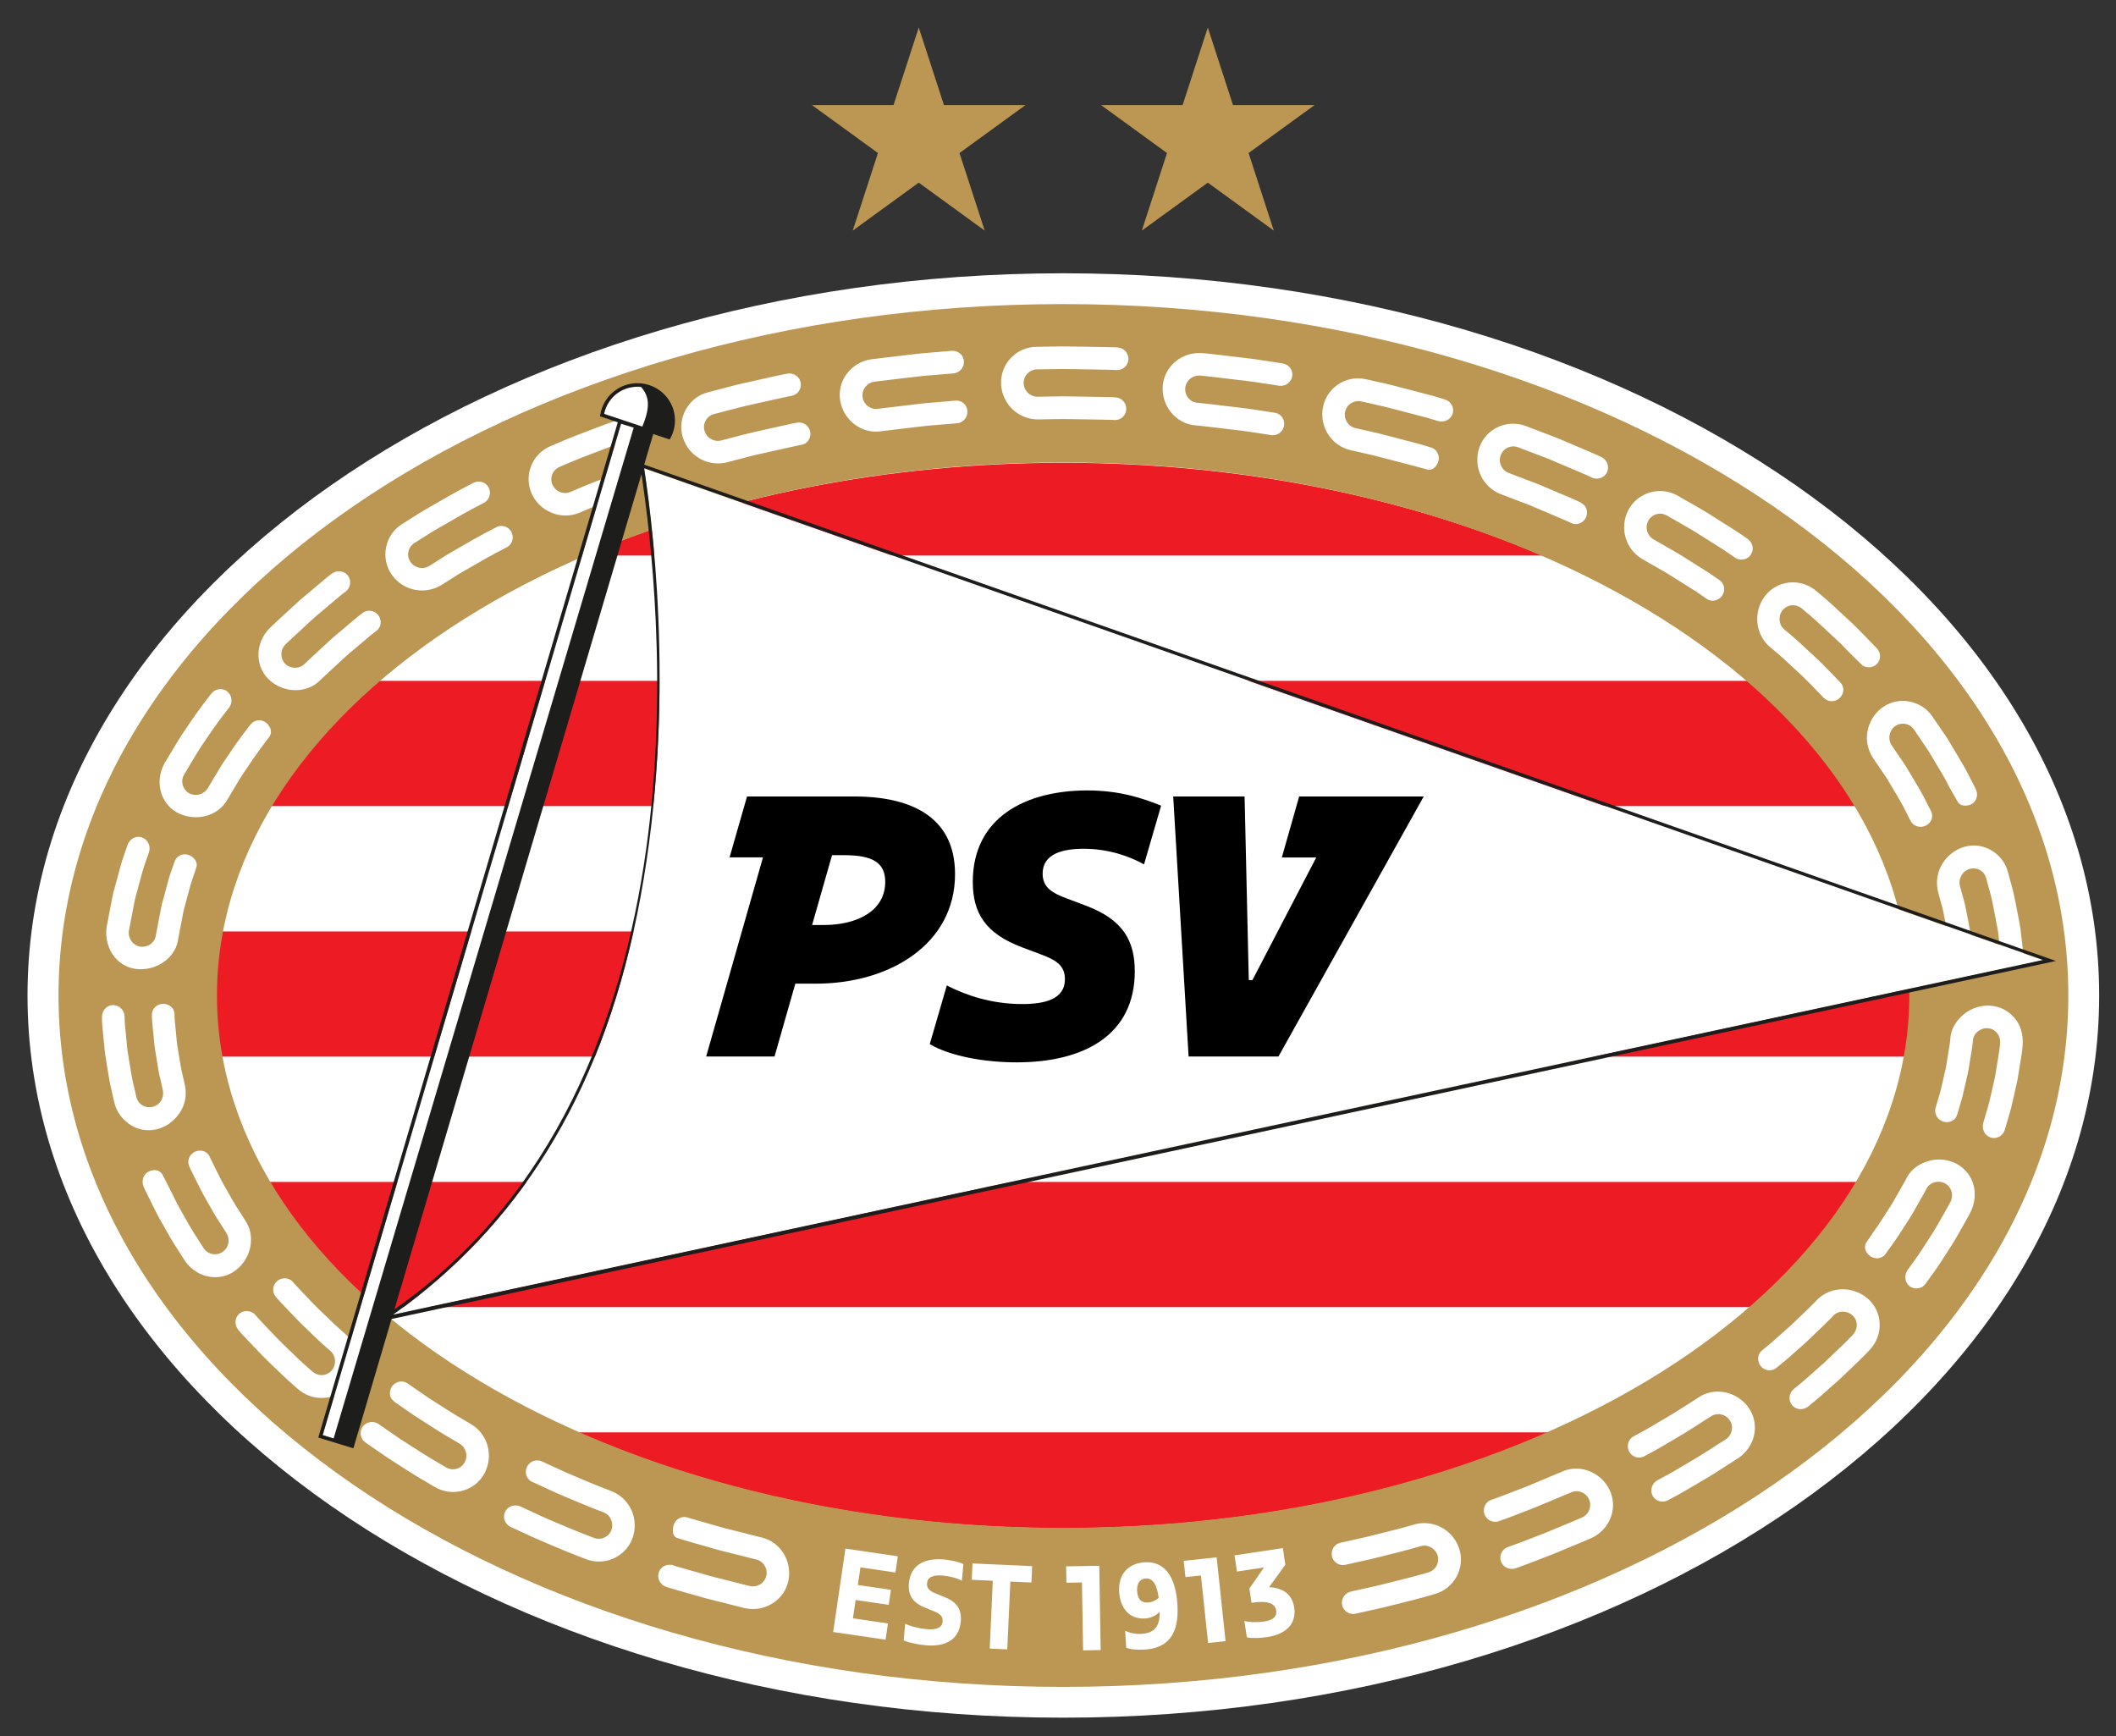
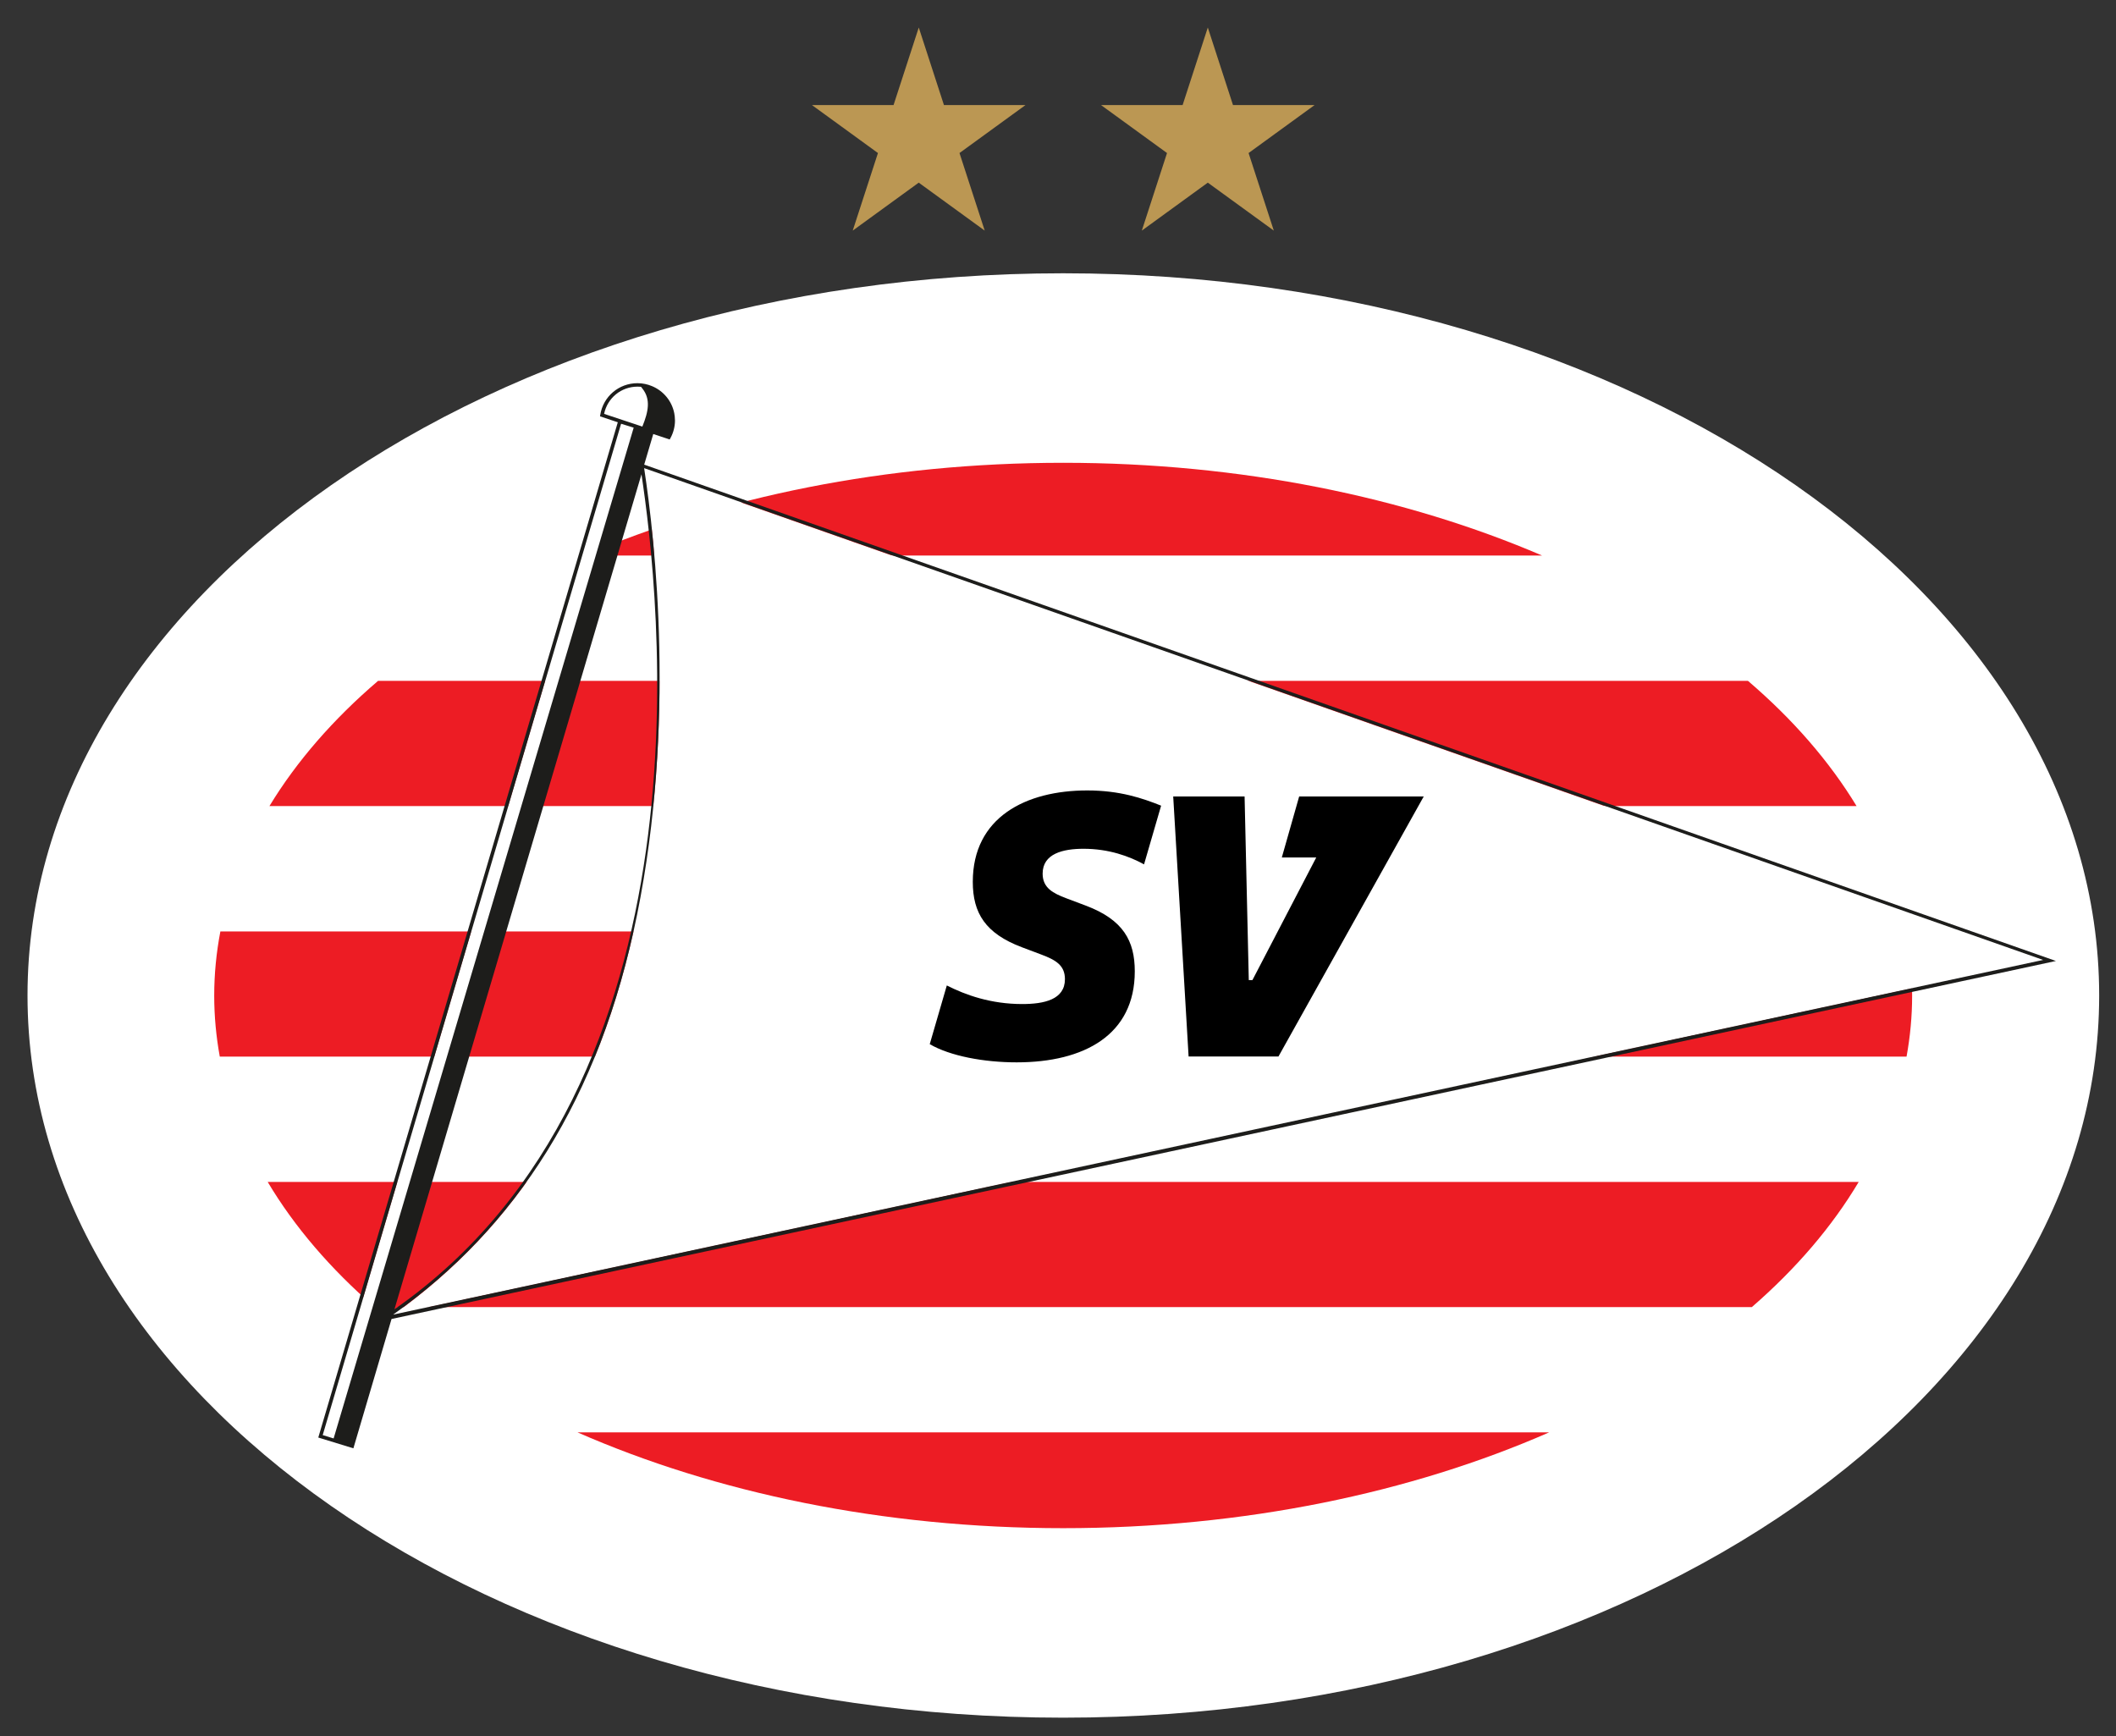
<svg xmlns="http://www.w3.org/2000/svg" width="80.13" height="65.75" version="1.1" viewBox="0 0 80.13 65.75" xml:space="preserve">
  <rect x="0" y="0" width="80.13" height="65.75" fill="#333333" stroke="none" />
  <style type="text/css">
	.st0{fill:#FFFFFF;}
	.st1{fill:#ED1C24;}
	.st2{fill:#BB9753;}
	.st3{fill:#1D1D1B;}
</style>
  <g transform="matrix(.106 0 0 .106 1.042 1.042)" stroke-width="9.472">
    <path class="st0" d="m369.9 603.8c-204 0-369.9-115.7-369.9-258 0-142.2 166-258 370-258 204.1 0 370.1 115.7 370.1 258s-166 258-370.1 258z" />
    <path class="st1" d="m370 155.5c-63.43 0-122.3 12.24-171 33.14h342.1c-48.7-20.9-107.6-33.14-171.1-33.14zm0 380.6c64.6 0 124.4-12.66 173.6-34.22h-347.1c49.17 21.56 109 34.22 173.5 34.22zm-246-78.98h5.16l0.88 1.67 2.38-1.67h483.6c15.73-13.66 28.63-28.67 38.18-44.72h-568.4c9.55 16.05 22.47 31.06 38.2 44.72zm547.1-134.2h-602.2c-1.44 7.52-2.2 15.18-2.2 22.95 0 7.36 0.69 14.62 1.99 21.77h602.6c1.3-7.15 1.99-14.41 1.99-21.78 0.01-7.77-0.75-15.42-2.19-22.94zm-56.37-89.51h-489.5c-15.94 13.64-29.05 28.66-38.8 44.72h567c-9.75-16.06-22.85-31.08-38.79-44.72z" />
-     <path class="st2" d="m11.08 345.8c0-136.4 160.7-247 358.9-247 198.2 0 359.1 110.6 359.1 247 0 136.3-160.8 247-359.1 247-198.2-0.01-358.9-110.6-358.9-247m358.9 190.2c167.1 0 302.3-85.23 302.3-190.3 0-105.1-135.2-190.3-302.3-190.3-166.9 0-302.3 85.23-302.3 190.4 0 105 135.4 190.2 302.3 190.2z" stroke-width="9.472" />
    <path class="st0" d="m130.6 459.9c43.74-31.16 73.75-76.8 87.17-143 13.76-67.88 6.48-133.3 2.49-159.4l499.8 175.7-587.2 126.2" />
    <path class="st0" d="m691 293c-3.17 1.18-5.79 3.52-7.39 6.57-1.46 2.81-1.83 6.02-1.05 9.28l1.06 3.91c0.58 1.79 1.01 4.12 1.48 6.59 0.13 0.67 0.25 1.34 0.39 2.01 0.1 0.59 0.22 1.17 0.34 1.75 0.2 1 0.39 1.95 0.52 2.87l0.94 8.11c0.31 1.98 2 3.43 4.03 3.43 0.09 0 0.18 0 0.27-0.01 1.15-0.07 2.26-0.63 2.97-1.51 0.64-0.78 0.91-1.73 0.78-2.67l-0.48-4.21c-0.13-1.1-0.27-2.36-0.43-3.71l-0.07-0.61c-0.14-1.02-0.35-2.1-0.56-3.13-0.12-0.59-0.24-1.19-0.34-1.79l-0.39-2.03c-0.51-2.66-0.98-5.17-1.6-7.11l-1.11-4.09c-0.32-1.19-0.14-2.48 0.51-3.65 0.59-1.14 1.6-1.98 2.82-2.37 1.23-0.4 2.62-0.27 3.76 0.32 1.13 0.63 1.95 1.7 2.31 3.03l1.19 4.41c0.66 2.1 1.18 4.83 1.73 7.73l0.39 2c0.11 0.64 0.24 1.27 0.36 1.9 0.23 1.16 0.45 2.26 0.59 3.33l1.06 9.18c0.34 2.32 2.16 4 4.33 3.85 1.08-0.06 2.11-0.6 2.82-1.47 0.73-0.89 1.05-2 0.89-3.13l-1.11-9.61c-0.15-1.17-0.4-2.4-0.63-3.58-0.13-0.64-0.26-1.29-0.37-1.95l-0.37-1.9c-0.6-3.13-1.16-6.09-1.86-8.36l-1.24-4.58c-0.85-3.49-3.25-6.48-6.58-8.2-3.12-1.61-6.68-1.83-9.96-0.6zm-415.5-151.9-0.56 0.06c-0.02 0-1.76 0.28-4.28 0.88l-9.32 2.09c-2.89 0.61-5.77 1.36-8.08 1.97l-5.42 1.42c-0.39 0.1-0.8 0.15-1.21 0.15-2.21 0-4.18-1.5-4.79-3.64-0.35-1.24-0.19-2.53 0.45-3.65 0.65-1.14 1.72-1.96 3.01-2.3l5.63-1.47c2.34-0.61 5.25-1.38 8.16-1.99 3.47-0.78 6.94-1.56 9.55-2.14 2.55-0.6 4.31-0.89 4.34-0.89 2.2-0.42 3.65-2.54 3.24-4.73-0.36-1.9-2.06-3.27-4.04-3.27-0.26 0-0.52 0.02-0.77 0.07-0.02 0-1.83 0.3-4.45 0.91l-9.69 2.18c-3.02 0.63-6.03 1.42-8.44 2.06l-5.6 1.47c-3.41 0.84-6.25 3-7.99 6.07-1.73 3.05-2.15 6.7-1.14 10 1.71 5.61 6.78 9.37 12.63 9.37 1.07 0 2.14-0.13 3.19-0.39l5.43-1.42c2.24-0.59 5.02-1.32 7.82-1.9l9.18-2.06c2.45-0.58 4.13-0.85 4.17-0.85 2.13-0.41 3.52-2.52 3.1-4.7-0.38-1.96-2.15-3.38-4.12-3.3zm-197.7 285.1-2.21-3.48c-1.46-2.16-3.21-5.25-4.58-7.73-1.34-2.23-2.51-4.62-3.45-6.53l-2-4.04c-0.3-0.58-0.43-0.94-0.45-0.99-0.58-1.35-1.95-2.21-3.51-2.21-0.57 0-1.14 0.12-1.67 0.34-2.04 0.87-3.02 3.2-2.19 5.17 0.01 0.02 0.16 0.44 0.5 1.12l2.04 4.12c1 2.04 2.25 4.58 3.67 6.97 1.42 2.57 3.25 5.8 4.8 8.1l2.29 3.6c1.44 2.29 0.88 5.18-1.3 6.73-0.81 0.57-1.77 0.88-2.78 0.88-1.67 0-3.18-0.82-4.05-2.2l-2.44-3.83c-1.66-2.47-3.68-6.05-5.06-8.54-1.52-2.56-2.85-5.28-3.93-7.46l-0.66-1.35c-0.61-1.22-2.64-5.14-2.64-5.14-1.16-1.84-3.17-1.77-4.66-1.14-1 0.42-1.76 1.24-2.14 2.29-0.38 1.04-0.34 2.2 0.1 3.23 0 0 0.17 0.47 0.56 1.23l2.22 4.51c1.12 2.28 2.51 5.11 4.09 7.76 2.25 4.06 3.93 6.89 5.28 8.91l2.53 3.96c2.53 3.73 6.61 5.96 10.89 5.96 2.71 0 5.28-0.88 7.42-2.55 5.57-4.28 7.05-12.23 3.33-17.69zm-30.6-32.9c3.14-1.05 5.84-3.28 7.61-6.29 1.61-2.7 2.1-5.9 1.4-9.24l-0.89-3.95c-0.44-1.65-0.77-3.75-1.12-5.98-0.14-0.88-0.28-1.79-0.44-2.7-0.39-2.01-0.56-4.08-0.71-5.91-0.09-1.03-0.17-2-0.28-2.85-0.28-2.33-0.25-3.93-0.25-3.95l-0.05-0.5c-0.3-1.8-1.98-3.15-4.1-3.15-1.1 0.02-2.12 0.46-2.86 1.25-0.72 0.75-1.09 1.73-1.06 2.73 0 0.07-0.03 1.76 0.27 4.29 0.11 0.88 0.2 1.88 0.29 2.94 0.16 1.95 0.35 4.16 0.76 6.34 0.16 0.92 0.3 1.84 0.44 2.74 0.38 2.4 0.73 4.66 1.21 6.46l0.93 4.12c0.53 2.68-0.94 5.16-3.5 5.9-0.42 0.12-0.85 0.18-1.29 0.18-2.28 0-4.25-1.57-4.7-3.74l-1.01-4.46c-0.51-1.96-0.91-4.46-1.33-7.12-0.14-0.89-0.28-1.79-0.44-2.7-0.44-2.34-0.64-4.73-0.82-6.84-0.1-1.11-0.19-2.15-0.3-3.08-0.31-2.65-0.29-4.46-0.29-4.51-0.08-2.27-1.88-4.05-4.17-4.05-1.02 0.02-1.98 0.45-2.71 1.21-0.8 0.84-1.23 2.01-1.2 3.2 0 0.08-0.02 1.97 0.31 4.82 0.11 0.95 0.21 2.01 0.3 3.13 0.2 2.25 0.42 4.8 0.88 7.31 0.15 0.91 0.29 1.81 0.43 2.7 0.45 2.84 0.88 5.53 1.42 7.64l1.05 4.64c0.73 3.44 3.02 6.52 6.26 8.44 1.79 1.06 3.85 1.61 5.95 1.61 1.38 0.02 2.72-0.2 4.01-0.63zm161.5 129.6c-0.06-0.02-6.44-2.42-12.6-5.12-3.23-1.32-6.41-2.79-8.52-3.78l-3.86-1.78c-0.51-0.23-1.05-0.34-1.61-0.34-1.55 0-2.99 0.91-3.67 2.31-0.49 1-0.55 2.12-0.18 3.15 0.28 0.77 0.78 1.42 1.43 1.87l-0.04 0.04 4.56 2.1c2.14 1 5.38 2.5 8.72 3.87 6.29 2.75 12.81 5.21 12.87 5.23 2.47 0.95 3.72 3.79 2.79 6.32-0.69 1.87-2.5 3.12-4.52 3.12-0.61 0-1.22-0.11-1.8-0.34-0.07-0.03-6.74-2.54-13.2-5.36-3.39-1.39-6.73-2.93-8.95-3.97l-4.05-1.87c-0.55-0.25-1.14-0.37-1.75-0.37-1.59 0-3.01 0.87-3.69 2.26-0.47 0.97-0.53 2.07-0.16 3.1 0.37 1.04 1.14 1.86 2.15 2.32l4.12 1.91c3.5 1.64 6.5 2.97 9.15 4.06 6.59 2.88 13.4 5.45 13.46 5.47 1.54 0.61 3.14 0.92 4.77 0.92 5.46 0 10.31-3.43 12.07-8.55 2.32-6.68-0.98-13.95-7.49-16.57zm53.47 16.51-13.24-3.35-9.04-2.57c-2.43-0.66-4.05-1.2-4.08-1.21-0.37-0.12-0.76-0.17-1.15-0.17-1.74 0-3.27 1.14-3.81 2.84-0.48 1.5-0.53 3.89 0.98 4.53l1.6 0.53c0.02 0.01 1.69 0.56 4.18 1.25l9.2 2.62c6.74 1.71 13.47 3.41 13.49 3.41 2.59 0.58 4.22 3.18 3.64 5.81-0.49 2.21-2.51 3.81-4.8 3.81-0.36 0-0.73-0.04-1.08-0.12l-13.79-3.49-9.42-2.68c-2.53-0.69-4.23-1.25-4.24-1.26l-0.64-0.21v0.06c-0.2-0.03-0.4-0.04-0.61-0.04-1.78 0-3.33 1.13-3.86 2.82-0.67 2.11 0.55 4.4 2.72 5.1 0.02 0.01 1.76 0.58 4.36 1.3 2.61 0.74 6.09 1.73 9.58 2.72l14.03 3.55c0.98 0.22 1.98 0.33 2.97 0.33 6.15 0 11.48-4.27 12.67-10.15 1.43-7.02-2.92-13.93-9.66-15.43zm-103.7-40.46-3.65-2.16c-2.17-1.23-4.96-3.02-7.87-4.89-2.8-1.75-5.61-3.61-7.7-5.12l-3.47-2.4c-0.65-0.44-1.42-0.67-2.21-0.67-1.3 0-2.54 0.64-3.31 1.69-0.65 0.89-0.92 2.01-0.74 3.08 0.1 0.59 0.33 1.14 0.68 1.61l0.91 0.88s1.42 0.99 3.55 2.46c2.11 1.52 5.01 3.44 7.93 5.27 2.85 1.84 5.82 3.74 8.09 5.03l3.72 2.2c2.27 1.37 3.06 4.36 1.78 6.66-0.85 1.53-2.46 2.48-4.21 2.48-0.87 0-1.72-0.24-2.47-0.7l-3.85-2.28c-2.37-1.35-5.54-3.38-8.33-5.18-3-1.88-5.98-3.85-8.18-5.43l-3.8-2.64h-0.01c-0.69-0.43-1.48-0.66-2.29-0.66-1.32 0-2.52 0.6-3.28 1.64-0.64 0.88-0.89 1.95-0.7 3.02 0.19 1.1 0.81 2.05 1.73 2.68l3.76 2.61c2.31 1.65 5.37 3.68 8.4 5.58 3 1.93 6.13 3.94 8.55 5.31 2.36 1.4 3.93 2.32 3.93 2.32 2.01 1.19 4.29 1.82 6.6 1.82 4.76 0 9.07-2.58 11.25-6.72 3.29-6.24 1.18-13.94-4.81-17.49zm498.8-247.1c-0.49 3.13 0.23 6.32 2.11 9.23l4.67 6.85 2.47 4.14c1.56 2.58 3.33 5.51 4.4 7.8l1.86 3.63c0.65 1.26 2 2.04 3.52 2.04 0.64 0 1.25-0.14 1.83-0.41 1-0.47 1.74-1.27 2.09-2.28 0.34-0.97 0.27-2.02-0.21-2.96l-1.94-3.77c-1.1-2.32-2.82-5.21-4.64-8.2l-2.58-4.33-4.87-7.14c-1.46-2.23-0.96-5.22 1.13-6.79 0.84-0.63 1.84-0.96 2.89-0.96 1.6 0 3.07 0.79 3.94 2.11l5.13 7.54 2.73 4.57c1.83 3.01 3.71 6.16 4.88 8.64l2.99 5.23c0.86 1.35 3.09 1.47 4.59 0.77 0.94-0.44 1.65-1.23 1.99-2.21 0.37-1.07 0.27-2.29-0.26-3.35l-2.15-4.18c-1.25-2.63-3.21-5.91-5.11-9.06-0.96-1.61-1.93-3.21-2.84-4.74l-5.33-7.83c-1.91-2.92-5.12-4.93-8.81-5.5-3.43-0.51-6.88 0.42-9.6 2.6-2.62 2.11-4.37 5.16-4.88 8.56zm-516.3-50.75c2.42 0 4.8-0.67 6.89-1.93l3.58-2.26c2.24-1.48 5.43-3.31 7.97-4.74 5.73-3.41 11.78-6.48 11.84-6.51l0.27-0.14v-0.02c1.71-1.07 2.32-3.36 1.36-5.24-0.69-1.36-2.06-2.21-3.57-2.21-0.63 0-1.24 0.15-1.8 0.44-0.06 0.03-6.26 3.18-12.15 6.68-2.58 1.46-5.85 3.33-8.19 4.88l-3.65 2.31c-0.76 0.48-1.64 0.73-2.55 0.73-1.7 0-3.27-0.84-4.21-2.25-0.71-1.07-0.95-2.34-0.69-3.59 0.27-1.29 1.06-2.4 2.2-3.12l3.79-2.39c2.46-1.62 5.98-3.64 8.43-5.02 6.06-3.6 12.42-6.84 12.49-6.87l0.27-0.15c1.8-1.11 2.48-3.44 1.52-5.33-0.68-1.33-2.05-2.16-3.58-2.16-0.67 0-1.34 0.16-1.95 0.48-0.06 0.03-6.58 3.35-12.79 7.04-2.73 1.54-6.18 3.52-8.65 5.15l-3.86 2.44c-3.04 1.85-5.11 4.8-5.83 8.3-0.71 3.45 0.02 7.04 2.01 9.85 2.53 3.57 6.49 5.63 10.85 5.63zm-101.3 135.3c0.24 0.01 0.49 0.02 0.73 0.02 6.86 0 12.77-4.82 13.44-10.92l0.76-3.94c0.18-0.79 0.34-1.68 0.51-2.63 0.33-1.86 0.71-3.96 1.35-6.01 0.34-1.17 0.65-2.35 0.94-3.49 0.49-1.86 0.95-3.62 1.45-5.03l1.5-4.46c0.52-1.78-0.85-3.6-2.69-4.3-0.47-0.18-0.96-0.27-1.46-0.27-1.64 0-3.1 1.02-3.64 2.54l-1.4 4.01c-0.55 1.54-1.05 3.45-1.58 5.47-0.3 1.16-0.62 2.35-0.95 3.53-0.69 2.22-1.1 4.49-1.46 6.5-0.17 0.95-0.33 1.85-0.51 2.66l-0.81 4.2c-0.29 2.52-2.68 4.37-5.38 4.09-1.25-0.14-2.39-0.77-3.19-1.78-0.85-1.08-1.24-2.44-1.08-3.8l0.85-4.46c0.19-0.86 0.36-1.82 0.55-2.83 0.39-2.14 0.84-4.57 1.56-6.92 0.34-1.22 0.67-2.44 0.98-3.63 0.59-2.22 1.14-4.31 1.73-5.97l1.5-4.29c0.75-2.15-0.33-4.54-2.4-5.32-0.43-0.16-0.88-0.25-1.34-0.25-1.71 0-3.28 1.16-3.89 2.9l-1.56 4.48c-0.63 1.79-1.22 4.02-1.84 6.38-0.32 1.22-0.65 2.47-1 3.7-0.77 2.52-1.24 5.1-1.66 7.38-0.19 1.04-0.37 2.01-0.56 2.9l-0.9 4.72c-0.46 3.95 0.64 7.83 3.01 10.64 2.12 2.51 5.12 4.01 8.44 4.18zm46.87-103.2c2.54 2.28 5.82 3.53 9.22 3.53 3.46 0 6.61-1.29 8.85-3.62 0.05-0.05 4.91-4.63 9.78-9.06l7.06-5.94c1.85-1.61 3.22-2.58 3.25-2.6 1.69-1.3 1.97-3.79 0.62-5.55-0.78-1.02-1.95-1.6-3.23-1.6-0.87 0-1.69 0.27-2.37 0.79-0.06 0.04-1.46 1.03-3.39 2.72l-7.26 6.12c-5.04 4.58-10.05 9.31-10.11 9.37-1.76 1.82-4.94 1.83-6.81 0.02-0.92-0.88-1.44-2.09-1.46-3.38-0.02-1.35 0.49-2.63 1.43-3.6 0.05-0.05 5.28-5 10.52-9.75l7.55-6.36c1.99-1.73 3.44-2.76 3.46-2.77l0.2-0.15v-0.02c1.62-1.4 1.91-3.84 0.61-5.54-0.75-0.98-1.91-1.55-3.19-1.55-0.94 0-1.84 0.31-2.59 0.88-0.06 0.04-1.54 1.09-3.62 2.9l-7.76 6.53c-5.41 4.9-10.79 10-10.86 10.06-2.66 2.75-4.06 6.27-3.93 9.91 0.11 3.35 1.54 6.43 4.03 8.66zm-32.33 47.62c1.88 0.86 3.87 1.3 5.92 1.3 4.83 0 9.18-2.46 11.35-6.41l2.6-4.37c1.17-1.97 2.62-4.43 4.31-6.76 3.53-5.43 8.16-11.42 8.16-11.42 0.95-1.68 0.2-3.57-1.27-4.76-0.72-0.59-1.62-0.91-2.53-0.91-1.2 0-2.31 0.54-3.04 1.48-0.04 0.05-4.36 5.43-8.04 11.1-1.79 2.48-3.34 5.09-4.58 7.19l-2.65 4.44c-1.34 2.23-4.25 3.11-6.57 1.91-1.16-0.6-2.04-1.69-2.41-2.99-0.36-1.28-0.2-2.59 0.47-3.7l2.76-4.64c1.32-2.23 2.96-5 4.85-7.63 3.89-5.98 8.4-11.6 8.44-11.66l0.27-0.34-0.02-0.02c1.09-1.76 0.75-4.12-0.86-5.43-0.69-0.56-1.53-0.85-2.42-0.85-1.29 0-2.51 0.61-3.33 1.67-0.05 0.06-4.73 5.91-8.78 12.13-1.99 2.78-3.73 5.71-5.12 8.06l-2.82 4.74c-1.83 3.33-2.22 7.22-1.07 10.69 1.08 3.23 3.34 5.79 6.38 7.18zm56.29 183.2c-1.16-1.05-2.53-2.38-3.97-3.78-0.86-0.83-1.75-1.7-2.65-2.55-1.57-1.51-3.06-3.1-4.39-4.51-0.7-0.75-1.36-1.45-1.96-2.07-1.71-1.74-2.76-3.02-2.78-3.04-1.33-1.53-3.94-1.65-5.57-0.25-1.68 1.45-1.9 3.97-0.48 5.61 0.04 0.05 1.12 1.37 2.92 3.2 0.63 0.64 1.31 1.37 2.04 2.15 1.37 1.45 2.91 3.1 4.54 4.67 0.92 0.88 1.83 1.76 2.71 2.61 1.5 1.45 2.92 2.83 4.14 3.94l3.22 2.85c1.96 1.74 2.15 4.84 0.41 6.9-0.9 1.06-2.21 1.67-3.61 1.67-1.2 0-2.36-0.45-3.28-1.26l-3.36-2.97c-1.29-1.18-2.82-2.66-4.45-4.24-0.88-0.85-1.78-1.72-2.68-2.58-1.69-1.64-3.32-3.37-4.75-4.89-0.75-0.8-1.46-1.55-2.11-2.21-1.85-1.9-2.99-3.28-3.01-3.31-0.79-0.91-1.94-1.43-3.14-1.43-0.96 0-1.89 0.34-2.62 0.96-0.79 0.68-1.27 1.63-1.35 2.69-0.08 1.08 0.25 2.14 0.94 3.01l0.11 0.14c0.01 0.02 1.22 1.48 3.15 3.46 0.65 0.67 1.37 1.43 2.14 2.25 1.49 1.59 3.19 3.39 4.95 5.1 0.91 0.87 1.81 1.74 2.69 2.59 1.7 1.65 3.31 3.2 4.67 4.44l3.45 3.05c2.38 2.17 5.45 3.37 8.64 3.37 3.9 0 7.5-1.72 9.87-4.72 4.34-5.47 3.76-13.4-1.32-18.06zm511.9-242.8 3.2 2.69c1.2 1.02 2.59 2.33 4.07 3.71 0.87 0.82 1.77 1.66 2.69 2.5 2.21 1.96 4.26 4.09 5.9 5.79l3.5 3.61c0.75 0.74 1.75 1.14 2.81 1.14 1.02 0 2.01-0.38 2.77-1.08 0.83-0.75 1.33-1.81 1.36-2.9 0.03-1.03-0.35-2-1.07-2.72l-3.47-3.58c-1.74-1.81-3.91-4.06-6.27-6.17-0.94-0.86-1.88-1.74-2.78-2.58-1.52-1.43-2.96-2.77-4.21-3.84l-3.3-2.77c-2.01-1.69-2.27-4.78-0.58-6.88 0.9-1.11 2.25-1.75 3.69-1.75 1.16 0 2.3 0.42 3.2 1.18l3.43 2.89c1.3 1.11 2.83 2.54 4.45 4.06 0.91 0.85 1.85 1.74 2.81 2.61 2.43 2.16 4.68 4.5 6.48 6.38l4.49 4.42c1.55 0.95 3.65 0.81 4.95-0.38 0.81-0.73 1.27-1.73 1.3-2.83 0.03-1.12-0.39-2.19-1.19-2.99l-3.71-3.83c-1.89-1.96-4.23-4.39-6.77-6.66-0.94-0.87-1.88-1.75-2.79-2.6-1.71-1.6-3.32-3.1-4.7-4.28l-3.51-2.96c-2.37-2.06-5.38-3.19-8.46-3.19-3.98 0-7.64 1.8-10.02 4.94-4.22 5.62-3.47 13.54 1.73 18.07zm-18.56 266.1c-2.52 0-4.93 0.74-6.94 2.12l-3.55 2.27c-0.66 0.41-1.37 0.87-2.14 1.36-1.73 1.12-3.7 2.38-5.73 3.54-1.12 0.65-2.24 1.31-3.31 1.95-1.72 1.02-3.34 1.98-4.71 2.73l-3.73 2.02c-1.88 1.03-2.56 3.47-1.52 5.43 0.7 1.32 2.05 2.15 3.53 2.15 0.65 0 1.29-0.16 1.86-0.47l3.8-2.06c1.46-0.8 3.19-1.83 5.02-2.91 1.05-0.62 2.12-1.26 3.2-1.89 2.12-1.21 4.16-2.52 5.95-3.67 0.76-0.49 1.48-0.95 2.14-1.37l3.65-2.34c0.79-0.54 1.72-0.82 2.68-0.82 1.61 0 3.12 0.79 4.04 2.13 0.74 1.06 1.01 2.35 0.77 3.64-0.25 1.31-0.99 2.45-2.09 3.19 0 0-1.51 0.96-3.76 2.41-0.69 0.43-1.43 0.91-2.22 1.42-1.85 1.19-3.94 2.54-6.11 3.77-1.07 0.63-2.14 1.26-3.18 1.88-1.94 1.15-3.77 2.24-5.3 3.07l-4.18 2.27v0.01c-1.78 1.14-2.43 3.49-1.44 5.36 0.69 1.3 2.04 2.1 3.54 2.1 0.7 0 1.4-0.18 2.02-0.52l4.01-2.18c1.57-0.86 3.45-1.98 5.45-3.16 1.05-0.63 2.14-1.27 3.23-1.9 2.27-1.29 4.45-2.7 6.38-3.94 0.77-0.5 1.5-0.96 2.17-1.39l3.86-2.47c3.08-2.12 5.11-5.25 5.71-8.8 0.56-3.35-0.23-6.69-2.23-9.41-2.55-3.45-6.61-5.52-10.87-5.52zm-26.9-297.4 3.67 2.1c0.49 0.28 1.02 0.58 1.57 0.9 1.97 1.13 4.21 2.4 6.4 3.84 2.86 1.8 5.71 3.6 7.84 4.94l3.47 2.39c0.63 0.44 1.38 0.67 2.15 0.67 1.32 0 2.57-0.66 3.35-1.77 0.62-0.89 0.87-1.97 0.68-3.03-0.18-1.04-0.76-1.94-1.62-2.55l-3.57-2.46-8.03-5.07c-2.28-1.49-4.59-2.82-6.64-3.98l-5.31-3.04c-2.32-1.37-3.15-4.28-1.89-6.64 0.84-1.57 2.47-2.55 4.25-2.55 0.84 0 1.67 0.23 2.4 0.66l5.5 3.15c2.09 1.2 4.47 2.55 6.8 4.08l8.3 5.24 3.81 2.63h0.01c0.67 0.43 1.43 0.65 2.22 0.65 1.33 0 2.57-0.64 3.32-1.71 0.6-0.86 0.83-1.91 0.65-2.96-0.2-1.11-0.82-2.08-1.77-2.73l-3.79-2.61-8.49-5.36c-2.45-1.61-5.04-3.08-7.12-4.26l-5.49-3.15c-1.95-1.12-4.16-1.71-6.39-1.71-4.79 0-9.26 2.72-11.38 6.92-3.18 6.29-0.94 13.94 5.1 17.41zm-23.72 324.9c-1.78 0-3.5 0.37-5.08 1.11 0 0-6.27 2.64-12.54 5.26l-8.74 3.37c-2.34 0.9-3.97 1.43-3.99 1.44-2.04 0.72-3.1 3.01-2.37 5.11 0.64 1.83 2.55 2.97 4.45 2.66v0.05l0.64-0.21c0.02-0.01 1.7-0.55 4.11-1.48l8.04-3.09 13.69-5.71c0.62-0.29 1.29-0.43 1.97-0.43 1.89 0 3.63 1.12 4.43 2.86 0.54 1.17 0.59 2.48 0.14 3.7-0.46 1.25-1.39 2.25-2.6 2.81-0.06 0.03-6.62 2.85-13.14 5.51l-9.15 3.53c-2.45 0.94-4.15 1.49-4.17 1.5-2.12 0.75-3.25 3.06-2.52 5.16 0.56 1.61 2.1 2.68 3.85 2.68 0.47 0 0.94-0.08 1.38-0.23 0.02-0.01 1.77-0.57 4.29-1.55l9.31-3.59c6.65-2.71 13.33-5.59 13.41-5.62 3.36-1.55 5.87-4.26 7.07-7.64 1.13-3.2 0.94-6.64-0.55-9.68-2.25-4.57-6.93-7.52-11.93-7.52zm147.5-165.4h-0.37c-3.25 0-6.4 1.18-8.89 3.31-1.89 1.67-4.2 4.44-4.5 8.18 0 0.02-0.09 1.61-0.52 3.92-0.16 0.85-0.3 1.8-0.45 2.82-0.27 1.82-0.57 3.88-1.1 5.88-0.19 0.82-0.37 1.64-0.55 2.44-0.51 2.29-1 4.45-1.56 6.15l-1.32 4.5h0.07c-0.17 1.81 0.96 3.58 2.8 4.21 0.44 0.15 0.89 0.22 1.35 0.22 1.77 0 3.25-1.08 3.69-2.67l1.19-4.06c0.61-1.84 1.13-4.16 1.68-6.62 0.18-0.82 0.37-1.65 0.56-2.46 0.56-2.16 0.89-4.37 1.18-6.32 0.15-1.04 0.3-2.02 0.47-2.89 0.46-2.51 0.55-4.19 0.55-4.24 0.25-2.53 2.67-4.49 5.33-4.3 1.26 0.09 2.4 0.67 3.22 1.65 0.88 1.04 1.28 2.38 1.15 3.79 0 0.02-0.11 1.83-0.58 4.46-0.17 0.92-0.33 1.96-0.5 3.07-0.31 2.09-0.67 4.46-1.26 6.77-0.18 0.77-0.35 1.55-0.52 2.32-0.62 2.75-1.2 5.35-1.86 7.37l-1.28 4.38c-0.61 2.27 0.49 4.5 2.56 5.21 0.4 0.14 0.82 0.21 1.24 0.21 1.81 0 3.43-1.25 3.92-3.04l1.33-4.55c0.7-2.16 1.33-4.93 1.98-7.86 0.17-0.78 0.35-1.56 0.53-2.34 0.63-2.48 1.01-5.01 1.35-7.24 0.17-1.12 0.33-2.17 0.5-3.11 0.51-2.81 0.62-4.7 0.63-4.77 0.34-3.97-0.71-7.56-2.96-10.09-2.32-2.68-5.54-4.2-9.06-4.3zm-43.38 104.6c-2.48-2.11-5.61-3.27-8.83-3.27-3.54 0-6.81 1.35-9.24 3.82-0.01 0.01-1.11 1.25-2.88 2.94l-6.27 6-7.23 6.42-3.24 2.66c-1.64 1.35-1.85 3.85-0.47 5.59 0.77 0.97 1.92 1.53 3.15 1.53 0.9 0 1.76-0.3 2.46-0.87l3.35-2.74 7.11-6.28 6.83-6.54c1.86-1.78 2.98-3.04 3.02-3.08 0.9-0.94 2.13-1.46 3.47-1.46 1.27 0 2.48 0.47 3.41 1.33 0.94 0.86 1.48 2.04 1.52 3.32 0.04 1.34-0.45 2.62-1.4 3.62-0.01 0.01-1.21 1.35-3.12 3.18l-7.13 6.82-7.38 6.52-3.46 2.85c-1.74 1.43-2.04 4-0.65 5.73 0.75 0.94 1.88 1.47 3.1 1.47 0.96 0 1.92-0.34 2.69-0.96l3.57-2.93 7.61-6.73 7.34-7.03c1.99-1.91 3.25-3.32 3.25-3.32 2.59-2.64 3.92-6.1 3.76-9.72-0.18-3.48-1.72-6.64-4.34-8.87zm30.89-48.53c-3.1-1.33-6.66-1.44-9.8-0.34-3.28 1.08-5.85 3.23-7.24 6.07 0 0.01-0.16 0.37-0.49 0.95l-1.47 2.58c-0.31 0.54-0.64 1.12-0.99 1.74-1.04 1.85-2.22 3.96-3.59 5.99l-0.34 0.54c-1.67 2.63-3.25 5.12-4.64 6.97l-2.8 4.12c-1 1.79-0.13 3.59 1.35 4.72 0.72 0.55 1.61 0.85 2.5 0.85 1.26 0 2.39-0.57 3.08-1.57l2.47-3.47c1.45-1.92 3.09-4.51 4.83-7.25l0.38-0.59c1.45-2.16 2.7-4.39 3.8-6.36 0.35-0.62 0.68-1.21 0.99-1.75l1.53-2.7c0.37-0.66 0.54-1.06 0.54-1.06 0.79-1.6 2.44-2.59 4.31-2.59 0.76 0 1.5 0.17 2.19 0.5 1.14 0.54 2 1.51 2.42 2.73 0.44 1.28 0.34 2.68-0.28 3.94-0.01 0.01-0.18 0.41-0.55 1.07l-1.61 2.86c-0.33 0.57-0.68 1.19-1.05 1.85-1.17 2.07-2.49 4.43-4.02 6.7-1.9 3-3.86 6.1-5.48 8.26l-2.63 3.68c-1.3 1.9-0.96 4.41 0.77 5.74 0.69 0.52 1.51 0.8 2.39 0.8 1.34 0 2.6-0.66 3.37-1.78l2.71-3.8c1.67-2.23 3.69-5.42 5.64-8.5l0.07-0.1c1.63-2.45 3.05-4.97 4.3-7.2 0.34-0.61 0.67-1.18 0.97-1.72l1.67-2.97c0.41-0.73 0.61-1.17 0.61-1.17 1.65-3.32 1.97-7.11 0.89-10.39-1.14-3.35-3.57-5.96-6.8-7.35zm-356.7-272.2-4.34 0.37c-0.89 0.09-1.89 0.17-2.96 0.25-2.02 0.16-4.31 0.33-6.58 0.64l-13.83 1.65c-2.63 0.43-5.09-1.49-5.48-4.1-0.4-2.67 1.48-5.17 4.16-5.58l14.13-1.68c2.28-0.31 4.6-0.49 6.64-0.65 1.11-0.09 2.15-0.17 3.07-0.26l4.43-0.37c2.23-0.19 3.92-2.15 3.76-4.37-0.15-2.19-2.07-3.86-4.4-3.69l-4.5 0.38c-0.92 0.09-1.94 0.17-3.03 0.26-2.11 0.16-4.49 0.35-6.85 0.67l-14.35 1.71c-3.6 0.55-6.73 2.44-8.82 5.34-2.01 2.77-2.8 6.14-2.24 9.48 1.06 6.28 6.52 11.02 12.71 11.02 0.62 0 1.25-0.05 1.85-0.14l13.62-1.62c2.19-0.3 4.42-0.47 6.38-0.62 1.08-0.08 2.08-0.16 2.97-0.25l4.71-0.4v-0.03c1.93-0.4 3.33-2.23 3.19-4.29-0.12-2.21-2.04-3.91-4.24-3.72zm29.13-11.16 4.45-0.07c2.66-0.07 6.2-0.1 9.75 0l9.78 0.17c2.62 0.02 4.39 0.14 4.42 0.14h0.19c2.18 0 3.96-1.69 4.05-3.84 0.1-2.22-1.66-4.12-3.92-4.24-0.02 0-1.84-0.12-4.52-0.14l-9.9-0.16c-3.61-0.1-7.24-0.07-9.93 0l-4.5 0.08c-3.54 0.02-6.82 1.44-9.24 4-2.41 2.55-3.65 5.87-3.48 9.36 0.34 7.05 6.1 12.57 13.2 12.57l4.29-0.07c2.56-0.07 5.97-0.1 9.41 0l9.43 0.16c2.52 0.02 4.24 0.13 4.27 0.13h0.18c2.11 0 3.84-1.69 3.93-3.85 0.1-2.21-1.61-4.12-3.8-4.24-0.02 0-1.78-0.12-4.37-0.14l-9.56-0.16c-3.49-0.1-6.98-0.08-9.59 0l-4.43 0.07c-2.62 0-4.81-2.16-4.89-4.81-0.04-1.29 0.43-2.51 1.32-3.45 0.89-0.95 2.13-1.49 3.46-1.51zm165.7 44.58 3.97 1.52c0.81 0.32 1.71 0.66 2.68 1.02 1.86 0.7 3.97 1.48 6.02 2.4l8.62 3.66c2.32 0.94 3.83 1.71 3.86 1.72 0.51 0.24 1.05 0.36 1.61 0.36 1.54 0 2.96-0.93 3.63-2.36 0.71-1.52 0.4-3.26-0.65-4.43l-1.22-0.92c-0.02-0.01-1.6-0.81-3.98-1.79l-8.77-3.72c-2.1-0.94-4.25-1.74-6.16-2.45-0.99-0.37-1.92-0.72-2.75-1.05l-4.05-1.54c-2.52-0.99-3.79-3.74-2.9-6.27 0.68-1.93 2.5-3.23 4.53-3.23 0.59 0 1.18 0.11 1.74 0.33l4.15 1.58c0.83 0.33 1.77 0.68 2.76 1.06 1.96 0.73 4.19 1.56 6.35 2.53l9.03 3.83c2.42 1 4.02 1.8 4.05 1.81 0.55 0.26 1.14 0.39 1.74 0.39 1.57 0 3-0.91 3.66-2.31 0.94-2.01 0.02-4.45-2.04-5.42-0.02-0.01-1.67-0.84-4.17-1.87l-9.19-3.9c-2.22-0.99-4.48-1.83-6.49-2.58-1.01-0.38-1.97-0.74-2.82-1.08l-4.24-1.61c-1.48-0.56-3.02-0.85-4.58-0.85-5.56 0-10.45 3.51-12.16 8.73-2.18 6.72 1.22 13.94 7.77 16.44zm-77.98-46.72-4.62-0.71c-2.6-0.4-6.16-0.96-9.68-1.33l-9.84-1.17c-2.67-0.34-4.5-0.46-4.51-0.46-7.34-0.61-13.7 4.79-14.18 11.82-0.48 7.13 4.76 13.41 11.68 13.99 0.02 0 1.73 0.12 4.23 0.44l9.36 1.11c3.28 0.34 6.48 0.84 9.05 1.24l4.49 0.69c0.2 0.03 0.39 0.04 0.58 0.04 1.94 0 3.64-1.47 3.97-3.43 0.18-1.07-0.07-2.14-0.7-3.01-0.54-0.75-1.3-1.27-2.18-1.5l-4.72-0.75c-2.54-0.4-6.02-0.94-9.48-1.31l-9.49-1.13c-2.58-0.33-4.34-0.45-4.35-0.45-1.28-0.11-2.44-0.71-3.27-1.71s-1.23-2.26-1.12-3.56c0.21-2.5 2.37-4.47 4.92-4.47 0.14 0 0.28 0 0.44 0.02 0.02 0 1.79 0.12 4.4 0.46l9.72 1.15c3.44 0.36 6.93 0.9 9.47 1.3l4.59 0.7c2.25 0.33 4.31-1.19 4.67-3.37 0.17-1.04-0.08-2.09-0.7-2.96-0.65-0.88-1.61-1.47-2.73-1.64zm50.55 414.3c-1.14 0-2.28 0.15-3.38 0.45l-4.11 1.17c-1.52 0.43-3.39 0.89-5.37 1.38-1.21 0.3-2.47 0.62-3.73 0.94-2.67 0.7-5.73 1.43-9.13 2.15l-4.18 0.92c-2.11 0.47-3.47 2.63-3.02 4.8 0.43 2.13 2.6 3.56 4.72 3.1l4.24-0.94c3.57-0.76 6.62-1.48 9.32-2.19 1.17-0.3 2.34-0.59 3.48-0.88 2.13-0.53 4.15-1.03 5.79-1.5l4.18-1.18c0.42-0.12 0.86-0.18 1.3-0.18 2.16 0 4.1 1.46 4.73 3.55 0.37 1.23 0.22 2.53-0.4 3.67-0.64 1.16-1.7 2-2.98 2.36l-4.28 1.21c-1.67 0.47-3.73 0.98-5.91 1.53l-3.56 0.89c-2.81 0.74-6.01 1.49-9.5 2.24l-4.35 0.96c-2.18 0.49-3.6 2.66-3.15 4.83 0.38 1.84 2.04 3.17 3.95 3.17 0.3 0 0.6-0.03 0.9-0.1l4.41-0.98c3.68-0.79 6.85-1.53 9.69-2.28 1.26-0.33 2.52-0.64 3.74-0.94 2.17-0.54 4.22-1.06 5.9-1.53 2.61-0.74 4.35-1.23 4.35-1.23 3.44-0.94 6.27-3.17 7.96-6.28 1.67-3.08 2.01-6.59 0.96-9.9-1.77-5.51-6.82-9.21-12.57-9.21zm-26.27-383.3 4.18 0.94c2.24 0.46 5.38 1.24 9.1 2.24l9.07 2.37s5.03 1.33 5.18 1.38c1.73 0.47 3.31-1.19 3.83-2.9 0.61-2.01-0.42-4.13-2.31-4.89l-4.52-1.37-9.24-2.41c-3.87-1.04-7-1.81-9.3-2.29l-4.24-0.95c-2.59-0.58-4.25-3.2-3.7-5.84 0.46-2.21 2.45-3.82 4.73-3.82 0.37 0 0.73 0.04 1.09 0.12l4.35 0.98c2.31 0.48 5.5 1.26 9.48 2.33 3.44 0.9 6.88 1.8 9.45 2.47l4.27 1.27c2.11 0.62 4.44-0.64 5.07-2.7 0.64-2.13-0.61-4.4-2.8-5.06l-4.35-1.3-9.61-2.51c-2.71-0.73-6.6-1.74-9.67-2.38l-4.4-0.99c-0.98-0.23-1.98-0.35-2.98-0.35-6.13 0-11.41 4.35-12.55 10.36-1.32 6.95 3.01 13.67 9.87 15.3zm-257.2-12.11c-0.46 0-0.91 0.07-1.35 0.22-0.07 0.02-6.97 2.31-13.64 4.95-6.76 2.45-13.42 5.41-13.48 5.44-3.3 1.36-5.83 3.93-7.12 7.24-1.25 3.23-1.13 6.87 0.33 9.97 2.19 4.64 6.9 7.63 12 7.63 1.69 0 3.34-0.32 4.92-0.97 0.06-0.03 6.28-2.79 12.61-5.09 1.37-0.54 2.75-1.07 4.07-1.56v-8.61c-2.11 0.76-4.55 1.67-6.96 2.62-6.47 2.35-12.83 5.17-12.89 5.2-0.59 0.25-1.22 0.38-1.86 0.38-1.96 0-3.75-1.17-4.55-2.97-0.52-1.17-0.55-2.48-0.08-3.67 0.49-1.23 1.43-2.2 2.68-2.73 0.06-0.03 6.58-2.92 13.2-5.32 6.54-2.6 13.3-4.83 13.37-4.85l0.33-0.11v-0.02c1.91-0.84 2.91-3.01 2.25-5.01-0.52-1.64-2.07-2.74-3.83-2.74z" />
-     <path class="st0" d="m205.9 138.1 22.87 7.59c0.8-1.62 1.24-3.45 1.24-5.21 0-6.68-5.45-12.11-12.15-12.11-5.86 0-10.8 4.06-11.96 9.73" />
    <polyline class="st0" points="105.4 502.9 115.5 506 222.4 144.8 212 141.6 105.4 502.9" />
    <path class="st0" d="m292.2 543.4 18.72 2.75-0.85 5.79-12.51-1.84-0.93 6.3 11.83 1.74-0.79 5.36-11.83-1.74-0.96 6.55 12.51 1.84-0.85 5.79-18.72-2.75z" />
    <path class="st0" d="m313 576.2 0.56-5.99c1.64 0.89 4.89 1.71 7.5 1.96 3.68 0.35 5.66-0.5 5.87-2.73 0.16-1.71-0.86-2.76-3.11-3.66l-3.33-1.35c-5.04-2.03-5.93-5.35-5.62-8.65 0.68-7.24 6.55-9.06 12.68-8.48 2.01 0.19 4.94 0.72 6.8 1.63l-0.56 5.99c-1.64-0.97-4.38-1.67-6.65-1.88-3.64-0.34-5.58 0.55-5.79 2.74-0.16 1.71 0.86 2.76 3.11 3.66l3.33 1.35c5.04 2.03 5.94 5.31 5.62 8.65-0.68 7.28-6.47 9.07-12.68 8.48-2.09-0.19-5.53-0.78-7.73-1.72z" />
    <path class="st0" d="m337.6 548.7 21.31 0.97-0.27 5.84-7.52-0.34-1.1 24.23-6.27-0.29 1.1-24.23-7.52-0.34z" />
    <path class="st0" d="m376.7 555.5-5.55 0.09-0.1-5.85 11.83-0.2 0.51 30.1-6.28 0.11z" />
    <path class="st0" d="m392.5 578.8-0.37-6.05c1.77 0.84 3.69 1.24 5.93 1.1 3.69-0.23 6.56-1.83 6.4-7.89-1.29 1.42-3.09 2.26-5.32 2.4-5.19 0.32-8.78-3.42-9.15-9.43-0.42-6.74 3.63-10.3 9.08-10.64 8.45-0.52 11.26 7.23 11.74 15.04 0.7 11.29-3.86 15.66-11.84 16.15-2.2 0.14-4.79 0-6.47-0.68zm11.61-17.81c-0.59-4.62-2.03-7.07-4.61-6.91-1.37 0.08-3.3 0.94-3.08 4.54 0.15 2.4 1.12 4.2 3.87 4.03 1.42-0.09 2.76-0.69 3.82-1.66z" />
    <path class="st0" d="m419.2 553-5.52 0.59-0.62-5.82 11.76-1.25 3.18 29.93-6.24 0.66z" />
    <path class="st0" d="m435.6 575.1-0.88-5.87c1.64 0.49 4.44 0.6 6.99 0.21 1.83-0.27 4.81-0.98 4.37-3.92-0.34-2.25-2.34-3.73-8.8-2.76l-0.77-5.1 5.22-7.52-9.65 1.45-0.87-5.78 17.26-2.59 0.89 5.95-5.8 8c4.91 0.31 8.24 2.46 8.96 7.26 0.85 5.65-2.61 9.52-9.76 10.59-2 0.3-5.1 0.51-7.16 0.08z" />
    <path class="st3" d="m220.3 156.2 3.25-10.98 5.87 1.95 0.25-0.46c1.06-1.91 1.64-4.14 1.64-6.28 0-0.42-0.08-1.44-0.09-1.52-0.04-0.39-0.18-1.17-0.18-1.18-0.87-4.31-3.86-7.94-7.99-9.64-1.59-0.66-3.33-1.03-5.15-1.03-6.65 0-12.24 4.76-13.29 11.32l-0.08 0.53 6.35 2.11-107 362.7 12.54 3.85 13.63-46.2 594.6-127.9-504.3-177.3m-14.36-18.15c1.16-5.67 6.1-9.73 11.96-9.73 0.42 0 0.83 0.02 1.23 0.06l0.53 0.68c2.96 3.77 2.14 8.15-0.06 13.53zm6.07 3.53 4.5 1.39-107.2 361.1-3.9-1.2zm7.28 18.05c6.18 41.3 27.56 217.5-88.25 298.3zm-88.71 300.2c43.74-31.16 73.75-76.8 87.17-143 13.76-67.88 6.48-133.3 2.49-159.4l499.8 175.7z" />
    <polygon points="409.3 274.7 414.8 367.6 446.9 367.6 498.8 274.7 454.3 274.7 448.1 296.5 460.4 296.5 437.6 340.3 436.3 340.3 434.8 274.7" />
    <path d="m337.7 305.2c0 11.15 4.51 18.45 17.52 23.36l7.04 2.65c4.91 1.86 8.36 3.72 8.36 8.76 0 7.3-7.43 8.89-15.26 8.89-11.15 0-20.17-3.19-26.94-6.64l-6.1 20.97c7.3 4.25 19.37 6.5 31.05 6.5 24.15 0 42.2-9.82 42.2-32.51 0-10.88-4.11-18.44-17.52-23.49l-7.04-2.65c-4.51-1.73-8.36-3.59-8.36-8.76 0-7.17 7.3-8.89 14.6-8.89 9.02 0 16.32 2.65 21.63 5.57l6.1-20.97c-6.64-2.65-14.73-5.44-26.41-5.44-21.89 0.01-40.87 9.56-40.87 32.65z" />
-     <path d="m295.4 274.7h-38.35l-6.24 21.76h11.94l-20.3 71.13h24.42l7.43-26.01h7.3c26.41 0 49.76-14.07 49.76-39.15 0-21.36-17.12-27.73-35.96-27.73zm-10.88 45.92h-4.23l7.13-24.95h4.27c10.22 0 14.73 2.66 14.73 9.55 0 10.49-10.22 15.4-21.9 15.4z" />
    <path class="st2" d="m327.4 27.71-9-27.71-9.01 27.71h-29.14l23.57 17.13-9.01 27.71 23.58-17.13 23.57 17.13-9.01-27.71 23.57-17.13zm132.4 0h-29.14l-9-27.71-9 27.71h-29.14l23.57 17.13-9 27.71 23.57-17.13 23.58 17.13-9.01-27.71z" />
  </g>
</svg>